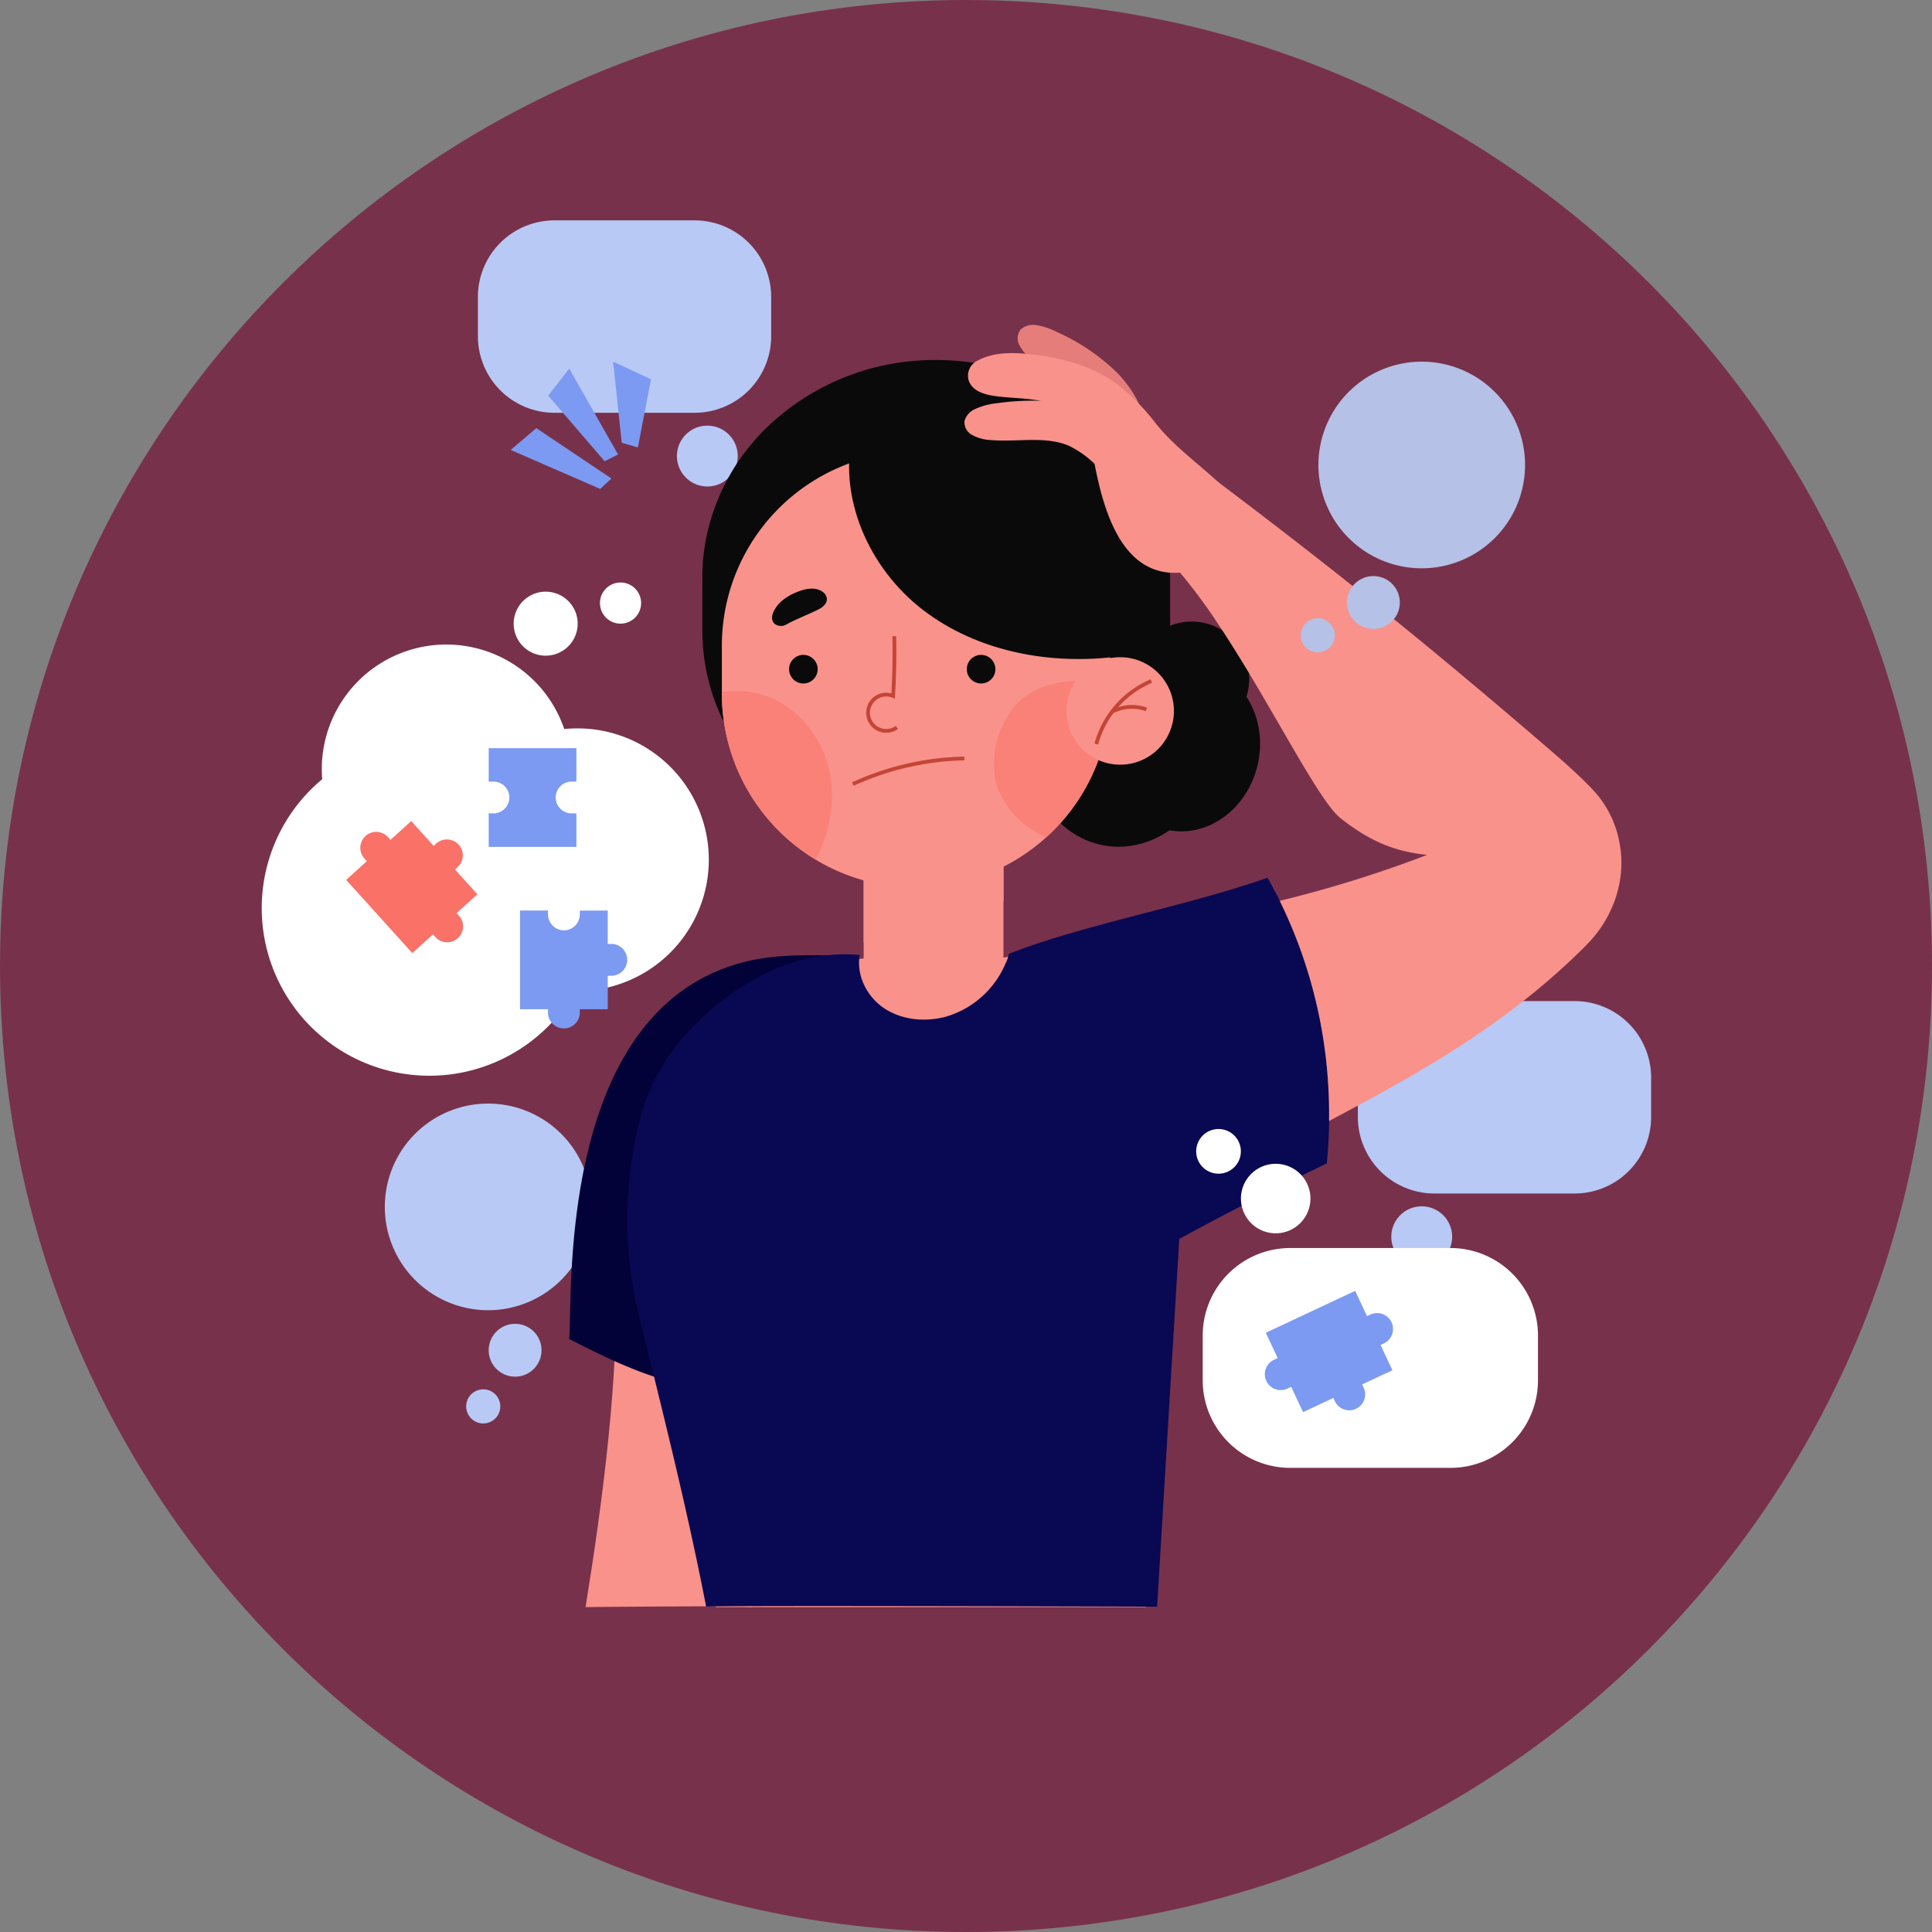
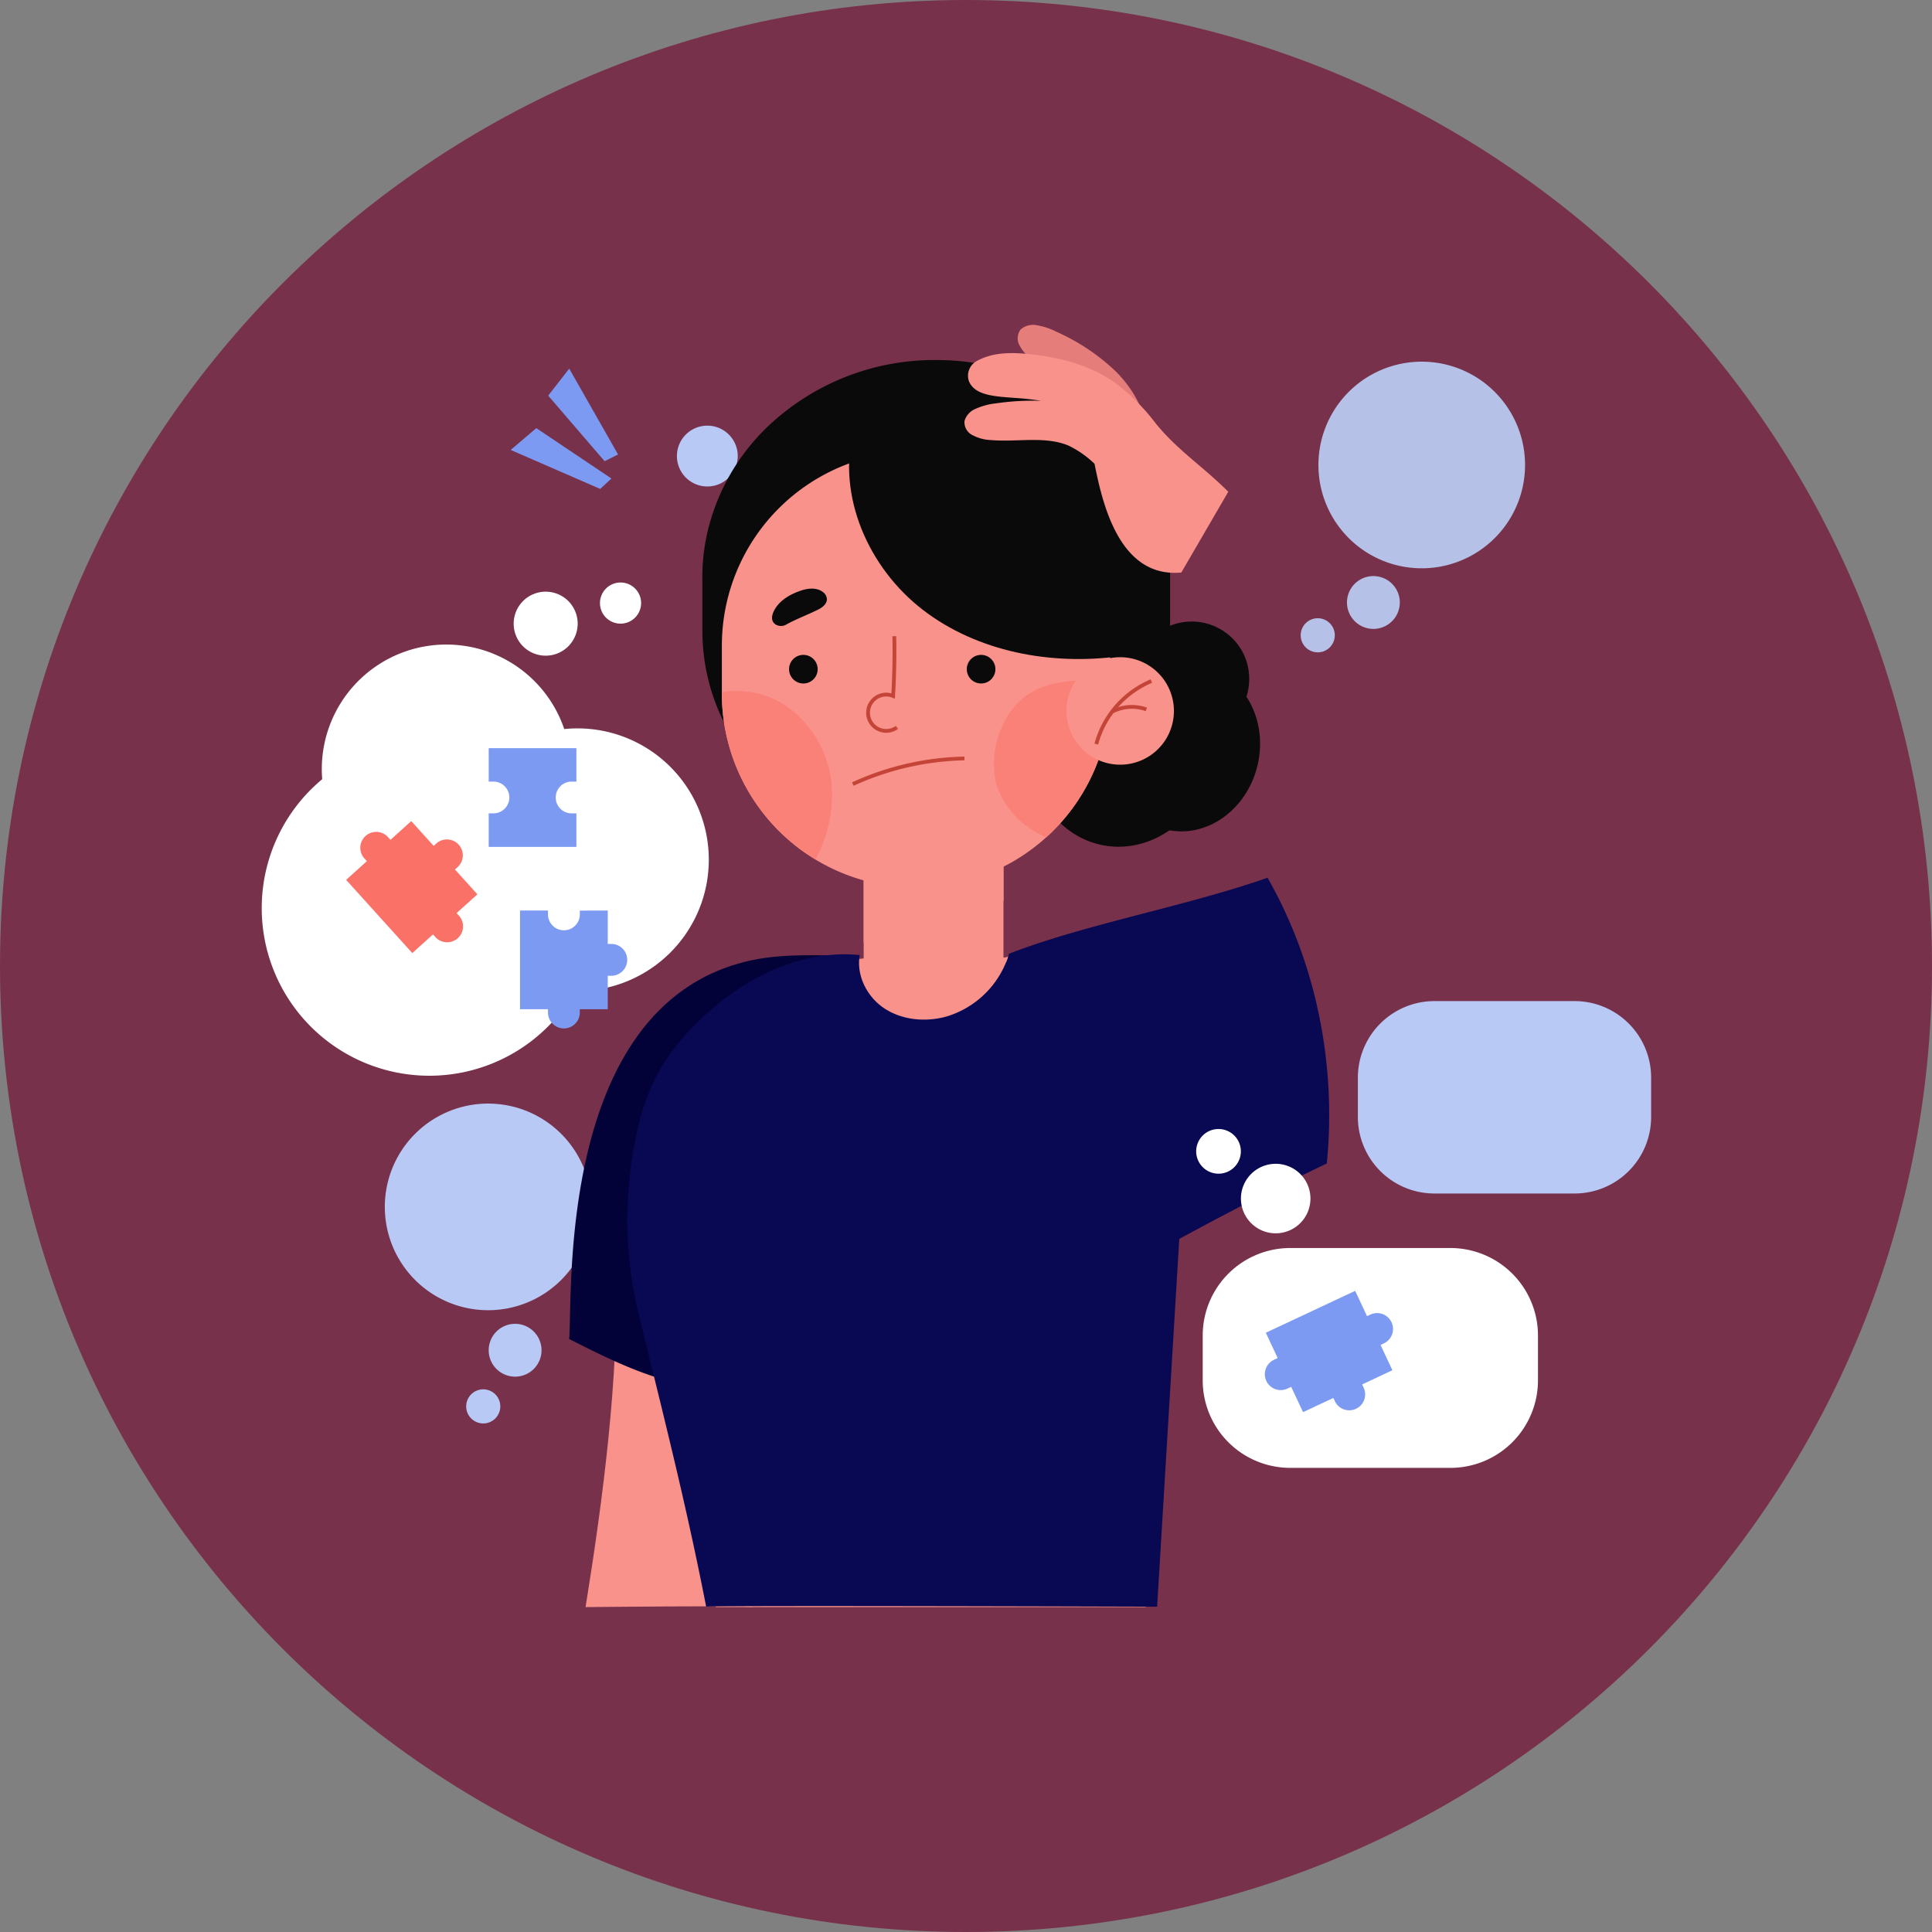
<svg xmlns="http://www.w3.org/2000/svg" viewBox="0 0 512 512">
  <rect x="0" y="0" width="512" height="512" fill="#808080" stroke="none" />
  <title>trickyfeels</title>
  <g style="opacity:0.7">
    <path d="M512,256c0,141.38-114.62,256-256,256S0,397.38,0,256,114.62,0,256,0,512,114.61,512,256" style="fill:#751034" />
    <rect width="512" height="512" style="fill:none" />
  </g>
  <path d="M359.85,285.58V296a20.29,20.29,0,0,0,20.3,20.29h37.12A20.29,20.29,0,0,0,437.57,296v-10.4a20.29,20.29,0,0,0-20.29-20.3H380.15a20.3,20.3,0,0,0-20.3,20.3" style="fill:#b8c9f5" />
-   <path d="M368.71,327.74a8.06,8.06,0,1,0,8.06-8.05,8.06,8.06,0,0,0-8.06,8.05" style="fill:#b8c9f5" />
  <path d="M358.35,338.68a5.18,5.18,0,1,0,5.18-5.18,5.17,5.17,0,0,0-5.18,5.18" style="fill:#b8c9f5" />
-   <path d="M204.37,78.69V89.1a20.29,20.29,0,0,1-20.29,20.29H146.94A20.29,20.29,0,0,1,126.65,89.1V78.69A20.29,20.29,0,0,1,146.94,58.4h37.14a20.29,20.29,0,0,1,20.29,20.29" style="fill:#b8c9f5" />
  <path d="M195.51,120.86a8.06,8.06,0,1,1-8.06-8.06,8.06,8.06,0,0,1,8.06,8.06" style="fill:#b8c9f5" />
  <path d="M205.87,131.8a5.18,5.18,0,1,1-5.18-5.18,5.17,5.17,0,0,1,5.18,5.18" style="fill:#b8c9f5" />
  <path d="M110,339.2a27.38,27.38,0,1,0,0-38.72,27.38,27.38,0,0,0,0,38.72" style="fill:#b8c9f5" />
  <path d="M141.48,352.9a7,7,0,1,1-9.94,0,7,7,0,0,1,9.94,0" style="fill:#b8c9f5" />
  <path d="M131.26,369.51a4.52,4.52,0,1,1-6.39,0,4.53,4.53,0,0,1,6.39,0" style="fill:#b8c9f5" />
  <rect x="228.88" y="216.88" width="37.05" height="48.4" style="fill:#f9928b" />
  <polygon points="265.94 216.88 265.94 238.75 228.88 249.72 228.88 216.88 265.94 216.88" style="fill:#f9928b" />
  <path d="M291.43,223.82c-13.19-3.08-21.07-17.61-17.6-32.45s17-24.38,30.16-21.3,21.07,17.61,17.6,32.45-17,24.38-30.16,21.3" style="fill:#0a0a0a" />
  <path d="M309.05,219.86c-10.6-2.47-16.93-14.15-14.15-26.07s13.64-19.6,24.24-17.13,16.93,14.15,14.14,26.08-13.63,19.6-24.23,17.12" style="fill:#0a0a0a" />
  <path d="M321.93,194a15.28,15.28,0,1,1,7.78-20.37A15.42,15.42,0,0,1,321.93,194" style="fill:#0a0a0a" />
  <path d="M186.14,153.06v14.13c0,31.85,27.74,57.68,62,57.68A64.17,64.17,0,0,0,291.94,208a55.53,55.53,0,0,0,18.15-40.79V153.06c0-31.84-27.74-57.65-62-57.65a64.07,64.07,0,0,0-43.82,16.88,56.45,56.45,0,0,0-16.85,29,53.7,53.7,0,0,0-1.3,11.81" style="fill:#0a0a0a" />
  <path d="M294.2,171.12v12.61a51.27,51.27,0,0,1-15.07,36.39c-.61.64-1.27,1.24-1.94,1.84a51.43,51.43,0,0,1-85.89-38.23V171.12a51.45,51.45,0,1,1,102.9,0" style="fill:#f9928b" />
  <path d="M216.09,227.77a51.47,51.47,0,0,1-24.79-44v-.37a25.68,25.68,0,0,1,9.8.44c10.4,2.62,18,12.69,19.21,23.3a35.8,35.8,0,0,1-4.22,20.67" style="fill:#fa8178" />
  <path d="M294.2,180.86v2.86a51.29,51.29,0,0,1-15.07,36.4c-.61.64-1.27,1.24-1.94,1.84a33.89,33.89,0,0,1-3.39-1.9A22.39,22.39,0,0,1,264.45,209c-2.75-7.74.06-18.23,6.26-23.65,7.82-6.85,21.28-4.82,23.49-4.49" style="fill:#fa8178" />
  <path d="M311.1,188.41a14.24,14.24,0,1,0-14.24,14.24,14.24,14.24,0,0,0,14.24-14.24" style="fill:#f9928b" />
  <path d="M305.12,180.49a25.3,25.3,0,0,0-14.59,16.7" style="fill:none;stroke:#c44537;stroke-miterlimit:10" />
  <path d="M303.8,188a11.38,11.38,0,0,0-9.17.66" style="fill:none;stroke:#c44537;stroke-miterlimit:10" />
  <path d="M216.69,177.34a3.79,3.79,0,1,0-3.78,3.79,3.79,3.79,0,0,0,3.78-3.79" style="fill:#0a0a0a" />
  <path d="M263.79,177.34a3.79,3.79,0,1,0-3.79,3.79,3.79,3.79,0,0,0,3.79-3.79" style="fill:#0a0a0a" />
  <path d="M237,168.6c.11,5.28,0,10.57-.31,15.84a4.81,4.81,0,1,0,1,8.33" style="fill:none;stroke:#c44537;stroke-miterlimit:10" />
  <path d="M264.67,165.59c-2.53-1.44-5.44-2.51-8.5-4-1.2-.59-2.49-1.58-2.4-2.92a2.58,2.58,0,0,1,1.11-1.81c1.59-1.19,3.82-1,5.7-.37,2.66.88,5.34,2.34,6.83,4.72,2.58,4.1-1.06,5.32-2.74,4.37" style="fill:#0a0a0a" />
  <path d="M208.23,165.59c2.54-1.44,5.45-2.51,8.5-4,1.21-.59,2.49-1.58,2.4-2.92a2.54,2.54,0,0,0-1.1-1.81c-1.59-1.19-3.82-1-5.7-.37-2.66.88-5.34,2.34-6.84,4.72-2.57,4.1,1.07,5.32,2.74,4.37" style="fill:#0a0a0a" />
  <path d="M255.59,201A74.44,74.44,0,0,0,226,207.79" style="fill:none;stroke:#c44537;stroke-miterlimit:10" />
  <path d="M296.61,173.93c-18.13,2.43-37.56-1.19-52-12.28s-22.87-30.17-18.4-47.79c23.46-3.16,70.38,2.69,70.38,60.07" style="fill:#0a0a0a" />
  <path d="M218.13,255.44c-30.18,0-52,9.36-55.57,43.81-1.24,12.18.2,24.5.62,36.76,1,28.19-3.51,62.09-8,89.89,0,0,40.88-.45,44.2,0,10.6-34.16,21-66.68,26.14-102,3.06-21,17.17-68.45-7.43-68.45" style="fill:#f9928b" />
  <path d="M172.29,325.05l.17,1.07,3.73,21.63.31,1.76L187,410.31l2.7,15.59H303.62l2.13-25.57,1.08-13,3-35.93.15-1.76,2.58-30.72,2.21-26.34v-.25L317,265.61c-18.2-5.8-30.2-10-50.62-11.86a3.55,3.55,0,0,0-.46,0c-7.15-.64-15.34-1-25.18-1L228.88,254l-3.29.35a60.73,60.73,0,0,0-44.84,28l0,.06a57,57,0,0,0-2.94,5.25,60.57,60.57,0,0,0-5.48,37.34" style="fill:#f9928b" />
  <path d="M224.88,253.25c-9-.06-18.13-.59-26.89,1.5-50.6,12.11-46.15,88.62-47.16,100.1,12,6.09,24.46,12.27,37.77,13,11.65.68,23.12-2.84,34.32-6.33a2.51,2.51,0,0,0,1.41-.82,2.82,2.82,0,0,0,.33-1.53c1.1-35.29,1.46-70.6.22-106" style="fill:#030238" />
  <path d="M227.83,253.14c-.94,5.45,2,11.17,6.67,14.18s10.63,3.55,16,2.16a24.68,24.68,0,0,0,16.9-16.73c20.25-7.87,46.77-12.52,68.51-20.14,12.93,22.65,18.29,49.55,15.71,75.72q-19.83,9.48-39.1,20l-5.87,97.46s-119.46-.38-119.51,0c-5.21-26.72-11.22-50.34-17.92-77.65a107.26,107.26,0,0,1-.27-48.77,56.73,56.73,0,0,1,5.74-15.52,59.65,59.65,0,0,1,10.49-13.26c11.25-11,26.66-19.07,42.67-17.49" style="fill:#090853" />
  <path d="M158.2,240.66a44.42,44.42,0,1,0-44.42,44.42,44.42,44.42,0,0,0,44.42-44.42" style="fill:#fff" />
  <path d="M187.84,227.83a34.8,34.8,0,1,0-34.8,34.8,34.8,34.8,0,0,0,34.8-34.8" style="fill:#fff" />
  <path d="M151.28,203.81a33,33,0,1,0-33,33,33,33,0,0,0,33-33" style="fill:#fff" />
  <path d="M136.13,165.28a8.48,8.48,0,1,1,8.47,8.48,8.47,8.47,0,0,1-8.47-8.48" style="fill:#fff" />
  <path d="M159,159.82a5.45,5.45,0,1,1,5.45,5.45,5.44,5.44,0,0,1-5.45-5.45" style="fill:#fff" />
  <path d="M318.73,365.83V353.94a23.2,23.2,0,0,1,23.2-23.2h42.46a23.2,23.2,0,0,1,23.19,23.2v11.89A23.2,23.2,0,0,1,384.39,389H341.93a23.2,23.2,0,0,1-23.2-23.2" style="fill:#fff" />
  <path d="M328.86,317.63a9.21,9.21,0,1,1,9.21,9.21,9.21,9.21,0,0,1-9.21-9.21" style="fill:#fff" />
  <path d="M317,305.12a5.92,5.92,0,1,1,5.92,5.92,5.93,5.93,0,0,1-5.92-5.92" style="fill:#fff" />
  <rect x="97.5" y="222.02" width="23.24" height="26.15" transform="translate(-129.44 133.77) rotate(-42.09)" style="fill:#fa7167" />
  <path d="M97.88,228.94l-1.31-1.45a4.21,4.21,0,1,1,6.26-5.64l1.31,1.44a4.22,4.22,0,0,1-6.26,5.65" style="fill:#fa7167" />
  <path d="M115.48,248.43,114.17,247a4.22,4.22,0,0,1,6.26-5.65l1.31,1.45a4.22,4.22,0,0,1-6.26,5.65" style="fill:#fa7167" />
  <path d="M121.26,229.8l-1.44,1.31a4.22,4.22,0,0,1-5.65-6.26l1.44-1.3a4.21,4.21,0,1,1,5.65,6.25" style="fill:#fa7167" />
  <rect x="339.15" y="346.54" width="26.15" height="23.24" transform="translate(-118.76 183.48) rotate(-25.13)" style="fill:#7c9af2" />
  <path d="M361.39,349.21l1.77-.83a4.21,4.21,0,0,1,3.58,7.63l-1.76.83a4.22,4.22,0,0,1-3.59-7.63" style="fill:#7c9af2" />
  <path d="M337.62,360.36l1.76-.83a4.21,4.21,0,0,1,3.58,7.63l-1.76.83a4.21,4.21,0,1,1-3.58-7.63" style="fill:#7c9af2" />
  <path d="M353.75,371.32l-.83-1.76a4.21,4.21,0,1,1,7.63-3.58l.83,1.76a4.21,4.21,0,1,1-7.63,3.58" style="fill:#7c9af2" />
  <path d="M161.06,241.3v26.15H137.81V241.3h7.41v1a4.22,4.22,0,0,0,1.24,3,4.15,4.15,0,0,0,3,1.24,4.22,4.22,0,0,0,4.2-4.22v-1Z" style="fill:#7c9af2" />
  <path d="M145.22,268.53v-1.94a4.22,4.22,0,1,1,8.43,0v1.94a4.22,4.22,0,0,1-8.43,0" style="fill:#7c9af2" />
  <path d="M162,258.59h-1.94a4.22,4.22,0,0,1,0-8.44H162a4.22,4.22,0,1,1,0,8.44" style="fill:#7c9af2" />
  <path d="M148.51,208.35a4.28,4.28,0,0,0-1.24,3,4.21,4.21,0,0,0,4.22,4.2h1.26v8.88H129.51v-8.88h1.26a4.21,4.21,0,0,0,0-8.42h-1.26v-8.85h23.24v8.85h-1.26a4.24,4.24,0,0,0-3,1.24" style="fill:#7c9af2" />
-   <path d="M82.3,258.87c0,2.34,0,4.66.15,7a167,167,0,1,0-.15-7" style="fill:none" />
  <path d="M266.41,253.76c.25-.09.48-.19.74-.27a12.75,12.75,0,0,1-.59,1.67c-.19-.41-.4-.81-.62-1.23l.47-.17" style="fill:#f9928b" />
-   <path d="M420.48,250.39c-19.13,19.18-40,31.51-61.45,43.05-2.27,1.22-4.53,2.42-6.82,3.63a128.2,128.2,0,0,0-13.07-58.34,320.37,320.37,0,0,0,39.06-12.18c-9.47-.93-16-4.28-22.89-9.67-6-4.65-18.77-30.89-32.42-51.4a145.87,145.87,0,0,0-10.17-13.73c-.54-.64-1.09-1.24-1.61-1.82,0,0,9.84-20.09,11.58-22.29a.42.42,0,0,1,.16.13,1.11,1.11,0,0,0,.16.12s0,0,0,0c18.29,13.79,33.66,25.85,47.65,37.2,14.44,11.76,27.43,22.72,40.62,34.09,3.34,2.89,9.49,8.31,12.27,11.76a27.67,27.67,0,0,1,5.62,12.32c1.92,9.84-1.61,20-8.7,27.11" style="fill:#f9928b" />
  <path d="M303.86,114.55c-.38-5.73-3.54-11.41-7.95-15.91A54.76,54.76,0,0,0,280.13,88a18,18,0,0,0-5.43-1.82,5,5,0,0,0-4.2,1.11,3.87,3.87,0,0,0-.31,4.26,11,11,0,0,0,3.24,3.68c5.46,4.36,12.76,7,16.52,12.65,1.72,2.57,2.48,5.51,3.3,8.36a14,14,0,0,0,1.07,2.93,9.31,9.31,0,0,0,7.6,4.62Z" style="fill:#e57d7a" />
  <path d="M257.72,115.31a11,11,0,0,0,4.73,1.3c6.95.63,14.5-1.15,20.74,1.49a26.44,26.44,0,0,1,6.87,4.81c2.05,10.22,6.47,30.36,23,28.81l12.45-21.4c-6.72-6.72-13.57-11.08-19.3-18.2a54.84,54.84,0,0,0-10.87-10.81c-6.6-4.63-14.68-6.66-22.72-7.48-4.61-.46-9.43-.5-13.62,1.77a4.43,4.43,0,0,0-2.21,5.46c1.79,4.25,8.2,4,14.67,4.59,1.32.13,2.87.31,4.45.57a67.59,67.59,0,0,0-11.87.66,18.08,18.08,0,0,0-5.54,1.48,5,5,0,0,0-2.9,3.23,3.84,3.84,0,0,0,2.09,3.72" style="fill:#f9928b" />
-   <polygon points="169.05 118.58 172.51 100.52 162.48 95.83 164.76 117.33 169.05 118.58" style="fill:#7c9af2" />
  <polygon points="163.79 120.44 150.85 97.69 145.28 104.85 160.23 122.23 163.79 120.44" style="fill:#7c9af2" />
  <polygon points="162.03 126.81 142.13 113.46 135.33 119.24 159.06 129.57 162.03 126.81" style="fill:#7c9af2" />
  <path d="M350.33,130.32a27.38,27.38,0,1,0,19.35-33.54,27.38,27.38,0,0,0-19.35,33.54" style="fill:#b5c1e6" />
  <path d="M370.74,157.91a7,7,0,1,1-8.61-5,7,7,0,0,1,8.61,5" style="fill:#b5c1e6" />
  <path d="M353.58,167.18a4.52,4.52,0,1,1-5.53-3.19,4.52,4.52,0,0,1,5.53,3.19" style="fill:#b5c1e6" />
</svg>